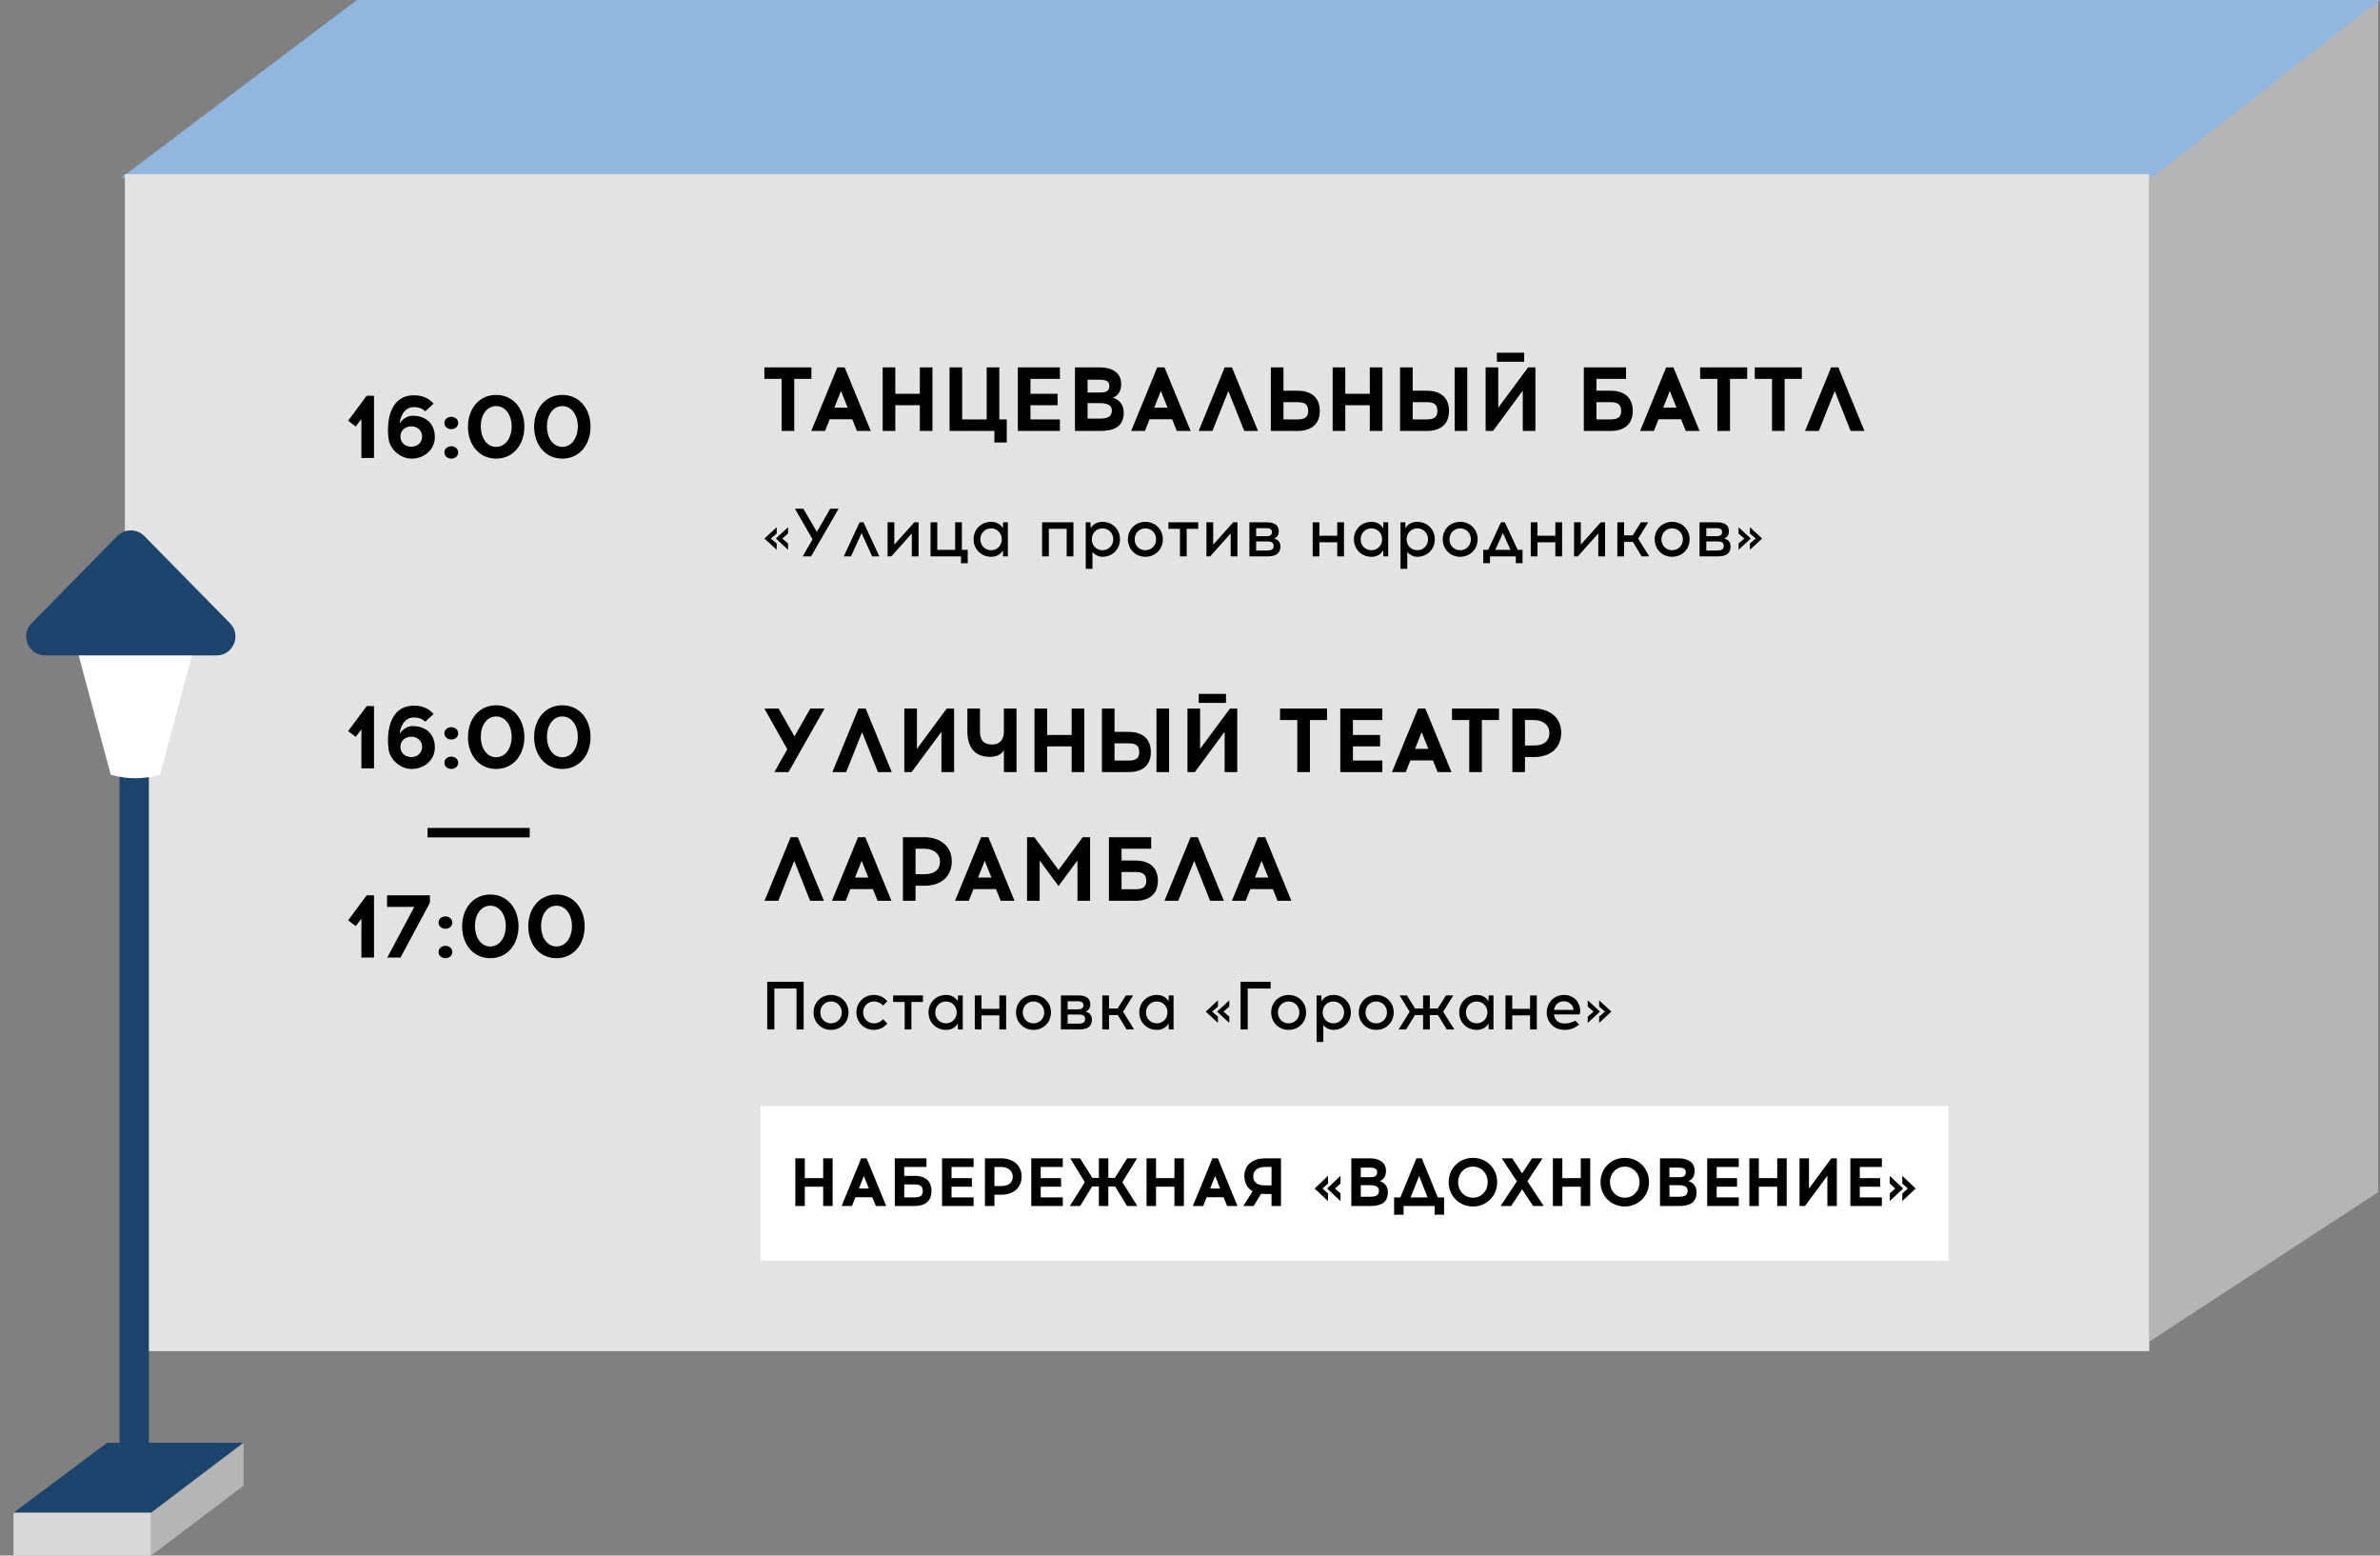
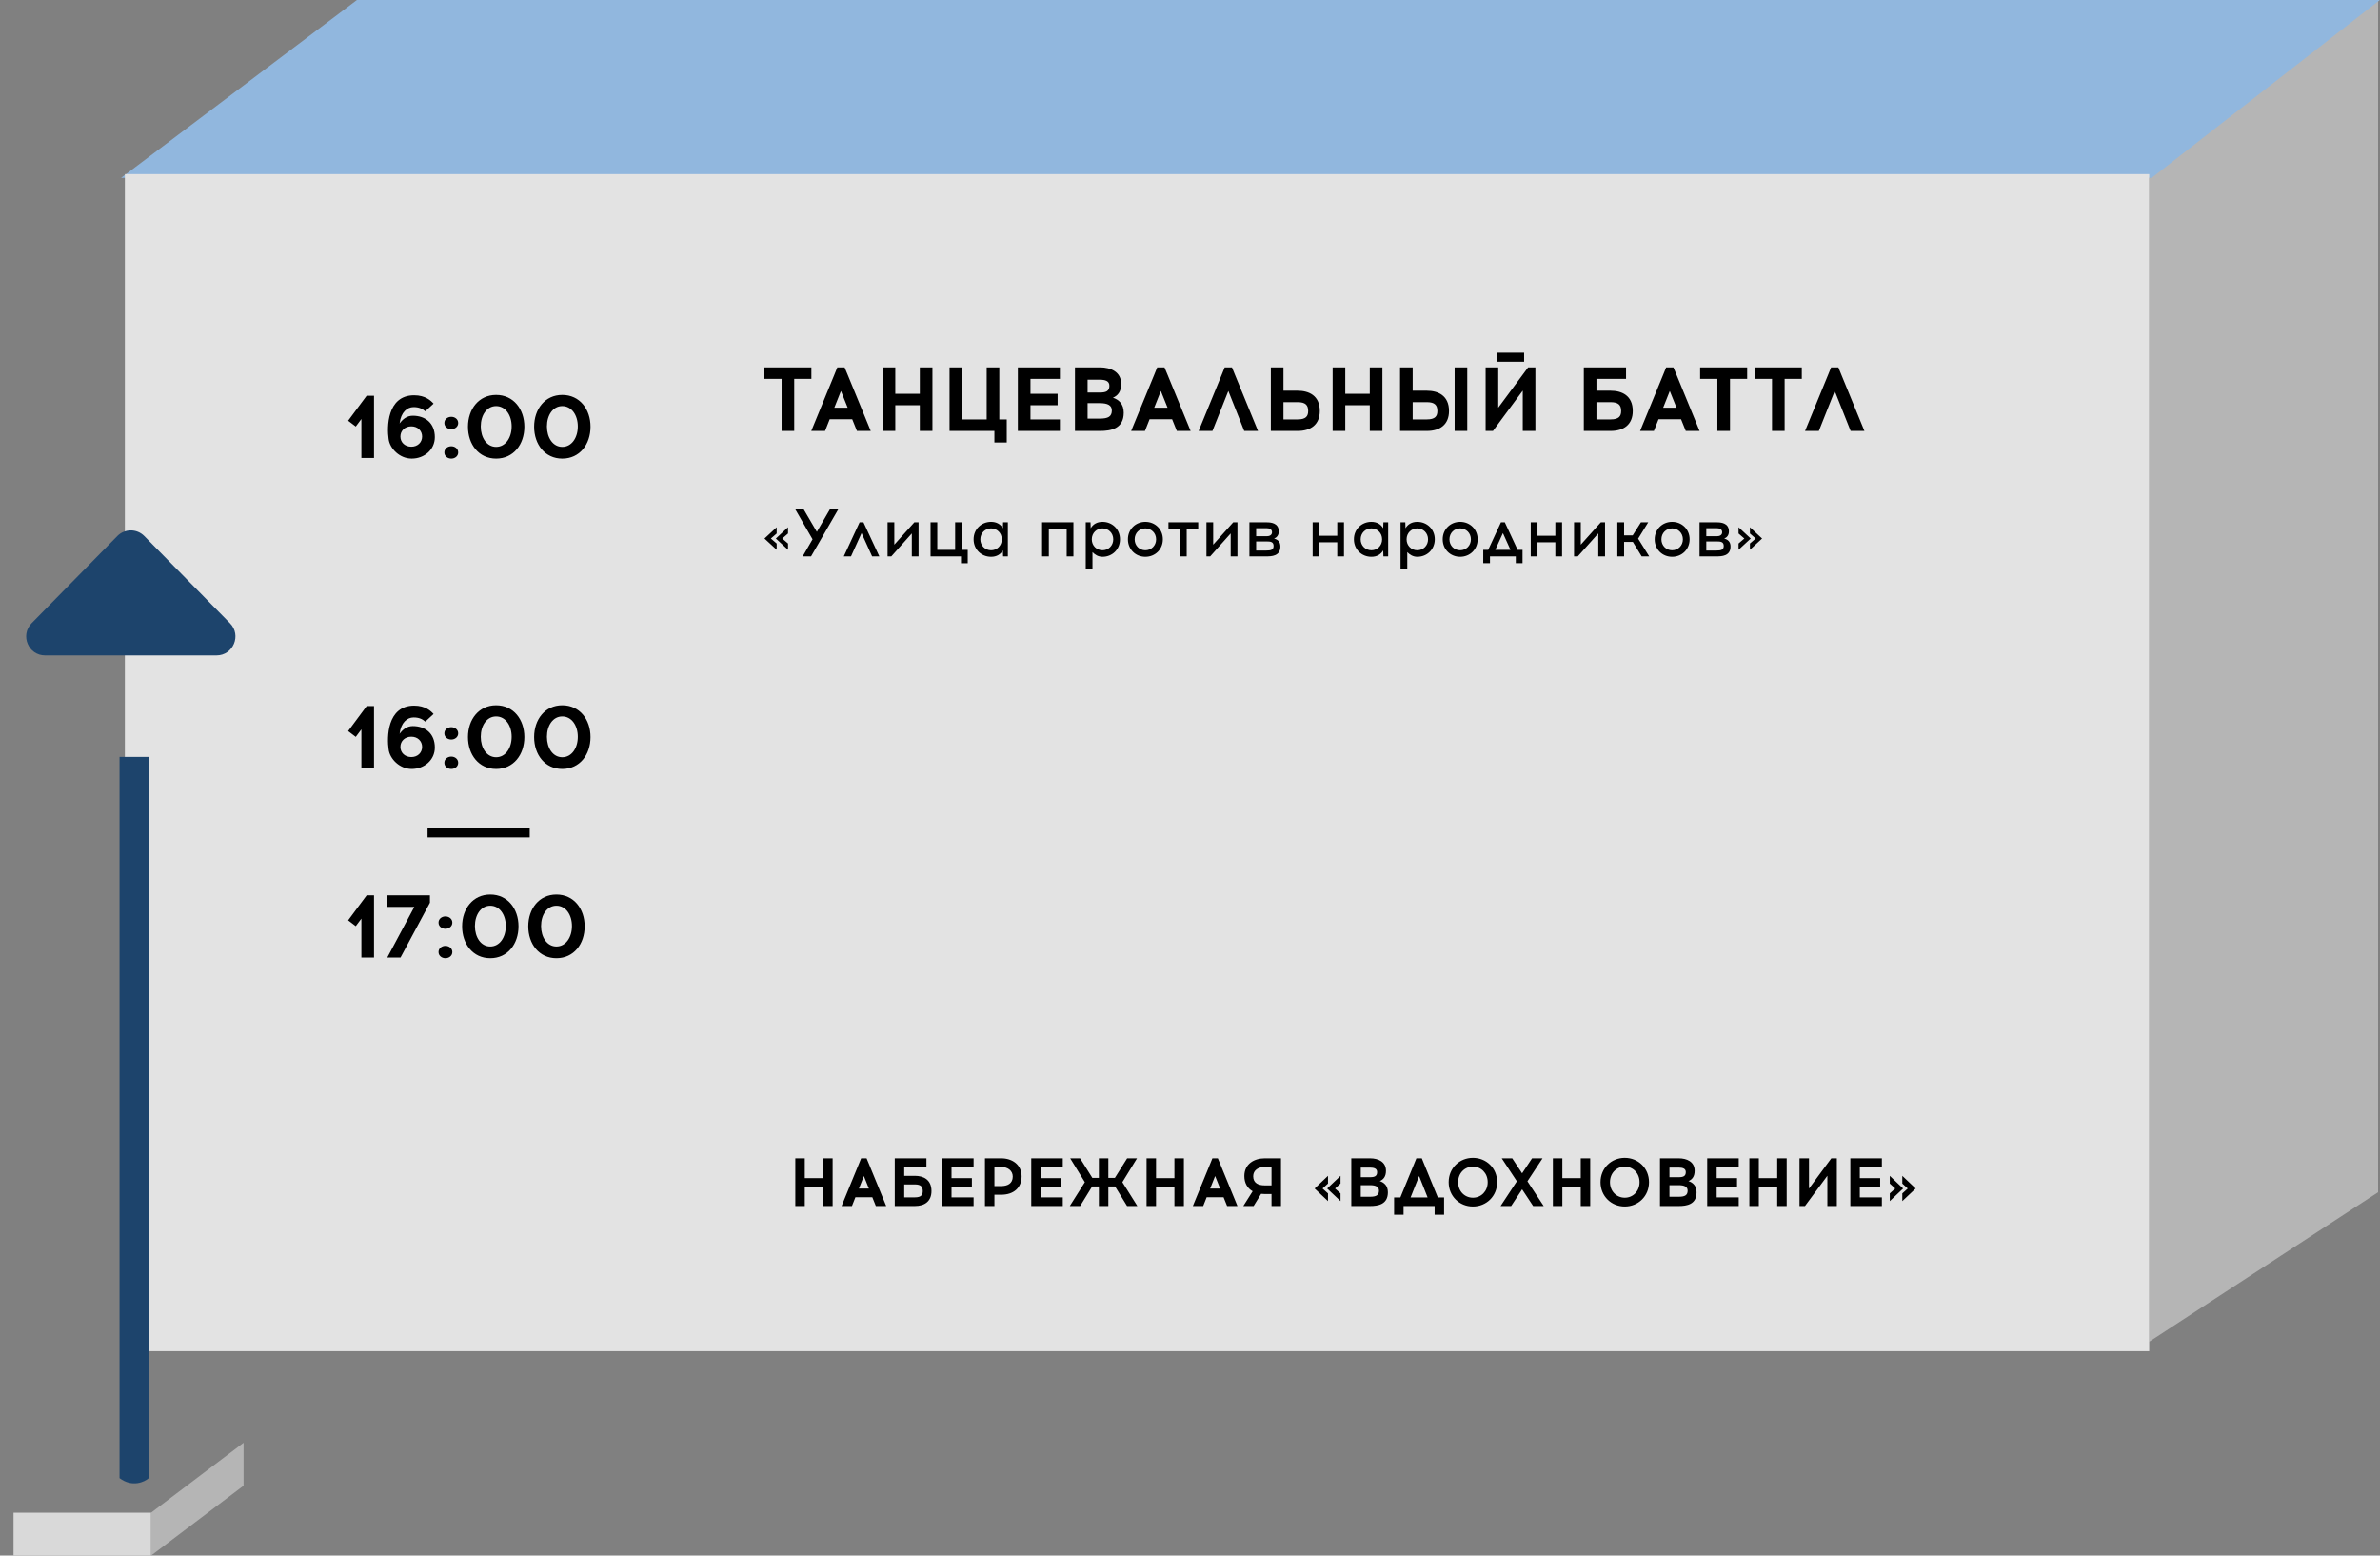
<svg xmlns="http://www.w3.org/2000/svg" width="629" height="411" viewBox="0 0 629 411" fill="none">
  <rect x="0" y="0" width="629" height="411" fill="#808080" stroke="none" />
  <path d="M628.5 315L568 354.5V47L628.5 0V315Z" fill="#B5B5B5" />
  <path d="M33.5 46.482L94.5 0.5H627.5L568.5 46.482H33.5Z" fill="#91B7DE" stroke="#91B7DE" stroke-miterlimit="10" />
  <path d="M33 46H568V357H33V46Z" fill="#E3E3E3" />
  <path d="M202.008 97.062H214.44V100.11H209.904V113.862H206.568V100.11H202.008V97.062ZM220.528 98.958L221.296 97.062H223.216L224.008 98.958L230.128 113.862H226.48L225.232 110.766H219.28L218.056 113.862H214.408L220.528 98.958ZM220.504 107.718H224.032L222.256 103.302L220.504 107.718ZM236.615 104.046H243.095V97.062H246.431V113.862H243.095V107.07H236.615V113.862H233.279V97.062H236.615V104.046ZM254.287 110.814H260.767V97.062H264.103V110.814H266.071V116.91H262.807V113.862H250.951V97.062H254.287V110.814ZM272.34 104.046H279.516V107.07H272.34V110.814H280.116V113.862H269.004V97.062H280.116V100.11H272.34V104.046ZM290.698 110.598C292.882 110.598 293.842 110.046 293.842 108.438C293.842 107.094 292.738 106.518 290.698 106.518H287.434V110.598H290.698ZM284.098 113.862V97.062H290.698C293.578 97.062 296.314 98.262 296.314 101.454C296.314 103.542 295.354 104.574 294.13 105.078C295.642 105.582 296.986 106.686 296.986 109.038C296.986 113.286 293.578 113.862 290.698 113.862H284.098ZM287.434 103.71H290.698C292.378 103.71 293.194 103.302 293.194 101.91C293.194 100.638 292.042 100.326 290.698 100.326H287.434V103.71ZM305.067 98.958L305.835 97.062H307.755L308.547 98.958L314.667 113.862H311.019L309.771 110.766H303.819L302.595 113.862H298.947L305.067 98.958ZM305.043 107.718H308.571L306.795 103.302L305.043 107.718ZM322.903 98.958L323.671 97.062H325.591L326.359 98.958L332.479 113.862H328.831L324.631 103.302L320.431 113.862H316.783L322.903 98.958ZM339.203 103.23H342.947C345.875 103.23 348.803 104.478 348.803 108.582C348.803 112.206 346.403 113.862 342.947 113.862H335.867V97.062H339.203V103.23ZM339.203 110.814H342.947C345.155 110.814 345.731 109.95 345.731 108.582C345.731 107.046 345.035 106.254 342.947 106.254H339.203V110.814ZM355.537 104.046H362.017V97.062H365.353V113.862H362.017V107.07H355.537V113.862H352.201V97.062H355.537V104.046ZM373.353 103.23H377.097C380.025 103.23 382.953 104.478 382.953 108.582C382.953 112.206 380.553 113.862 377.097 113.862H370.017V97.062H373.353V103.23ZM373.353 110.814H377.097C379.305 110.814 379.881 109.95 379.881 108.582C379.881 107.046 379.185 106.254 377.097 106.254H373.353V110.814ZM384.441 113.862V97.062H387.777V113.862H384.441ZM395.607 93.198H402.807V95.574H395.607V93.198ZM392.631 113.862V97.062H395.967V107.718L403.863 97.062H405.783V113.862H402.447V103.206L394.575 113.862H392.631ZM429.742 97.062V100.11H421.918V103.23H425.662C428.59 103.23 431.518 104.478 431.518 108.582C431.518 112.206 429.118 113.862 425.662 113.862H418.582V97.062H429.742ZM421.918 110.814H425.662C427.87 110.814 428.446 109.95 428.446 108.582C428.446 107.046 427.75 106.254 425.662 106.254H421.918V110.814ZM439.574 98.958L440.342 97.062H442.262L443.054 98.958L449.174 113.862H445.526L444.278 110.766H438.326L437.102 113.862H433.454L439.574 98.958ZM439.55 107.718H443.078L441.302 103.302L439.55 107.718ZM449.321 97.062H461.753V100.11H457.217V113.862H453.881V100.11H449.321V97.062ZM463.758 97.062H476.19V100.11H471.654V113.862H468.318V100.11H463.758V97.062ZM483.168 98.958L483.936 97.062H485.856L486.624 98.958L492.744 113.862H489.096L484.896 103.302L480.696 113.862H477.048L483.168 98.958Z" fill="black" />
-   <rect width="314" height="40.869" transform="translate(201 292.208)" fill="white" />
  <path d="M212.694 311.281H217.554V306.043H220.056V318.643H217.554V313.549H212.694V318.643H210.192V306.043H212.694V311.281ZM227.013 307.465L227.589 306.043H229.029L229.623 307.465L234.213 318.643H231.477L230.541 316.321H226.077L225.159 318.643H222.423L227.013 307.465ZM226.995 314.035H229.641L228.309 310.723L226.995 314.035ZM244.846 306.043V308.329H238.978V310.669H241.786C243.982 310.669 246.178 311.605 246.178 314.683C246.178 317.401 244.378 318.643 241.786 318.643H236.476V306.043H244.846ZM238.978 316.357H241.786C243.442 316.357 243.874 315.709 243.874 314.683C243.874 313.531 243.352 312.937 241.786 312.937H238.978V316.357ZM251.476 311.281H256.858V313.549H251.476V316.357H257.308V318.643H248.974V306.043H257.308V308.329H251.476V311.281ZM264.632 306.043C267.386 306.043 269.996 307.609 269.996 310.813C269.996 313.819 267.89 315.655 264.632 315.655H262.814V318.643H260.312V306.043H264.632ZM262.814 313.369H264.632C266.198 313.369 267.656 312.757 267.656 310.867C267.656 309.283 266.324 308.329 264.632 308.329H262.814V313.369ZM275.048 311.281H280.43V313.549H275.048V316.357H280.88V318.643H272.546V306.043H280.88V308.329H275.048V311.281ZM300.498 306.043L296.628 312.343L300.588 318.643H297.87L294.702 313.477H292.92V318.643H290.418V313.477H288.636L285.468 318.643H282.732L286.71 312.343L282.84 306.043H285.45L288.69 311.209H290.418V306.043H292.92V311.209H294.648L297.888 306.043H300.498ZM305.524 311.281H310.384V306.043H312.886V318.643H310.384V313.549H305.524V318.643H303.022V306.043H305.524V311.281ZM319.843 307.465L320.419 306.043H321.859L322.453 307.465L327.043 318.643H324.307L323.371 316.321H318.907L317.989 318.643H315.253L319.843 307.465ZM319.825 314.035H322.471L321.139 310.723L319.825 314.035ZM334.246 315.475C333.922 315.475 333.598 315.457 333.292 315.421L331.312 318.643H328.594L331.06 314.737C329.674 313.963 328.864 312.577 328.864 310.723C328.864 307.519 331.474 306.043 334.246 306.043H338.548V318.643H336.046V315.475H334.246ZM331.204 310.777C331.204 312.667 332.662 313.189 334.246 313.189H336.046V308.329H334.246C332.536 308.329 331.204 309.193 331.204 310.777ZM354.283 310.669V312.703L352.843 314.017L354.283 315.313V317.347L350.755 314.017L354.283 310.669ZM347.443 314.017L350.971 310.669V312.703L349.531 314.017L350.971 315.313V317.347L347.443 314.017ZM362.082 316.195C363.72 316.195 364.44 315.781 364.44 314.575C364.44 313.567 363.612 313.135 362.082 313.135H359.634V316.195H362.082ZM357.132 318.643V306.043H362.082C364.242 306.043 366.294 306.943 366.294 309.337C366.294 310.903 365.574 311.677 364.656 312.055C365.79 312.433 366.798 313.261 366.798 315.025C366.798 318.211 364.242 318.643 362.082 318.643H357.132ZM359.634 311.029H362.082C363.342 311.029 363.954 310.723 363.954 309.679C363.954 308.725 363.09 308.491 362.082 308.491H359.634V311.029ZM368.442 316.375H370.098L373.752 307.465L374.328 306.043H375.768L376.344 307.465L379.998 316.375H381.654V320.947H379.152V318.643H370.944V320.947H368.442V316.375ZM372.798 316.375H377.298L375.048 310.723L372.798 316.375ZM389.272 316.447C391.432 316.447 393.178 314.755 393.178 312.343C393.178 309.931 391.432 308.239 389.272 308.239C387.112 308.239 385.366 309.931 385.366 312.343C385.366 314.755 387.112 316.447 389.272 316.447ZM382.864 312.343C382.864 308.635 385.726 305.917 389.272 305.917C392.818 305.917 395.68 308.635 395.68 312.343C395.68 316.051 392.818 318.769 389.272 318.769C385.726 318.769 382.864 316.051 382.864 312.343ZM407.674 306.043L403.678 312.109L407.98 318.643H405.19L402.274 314.233L399.376 318.643H396.586L400.888 312.109L396.892 306.043H399.664L402.274 310.003L404.902 306.043H407.674ZM412.909 311.281H417.769V306.043H420.271V318.643H417.769V313.549H412.909V318.643H410.407V306.043H412.909V311.281ZM429.403 316.447C431.563 316.447 433.309 314.755 433.309 312.343C433.309 309.931 431.563 308.239 429.403 308.239C427.243 308.239 425.497 309.931 425.497 312.343C425.497 314.755 427.243 316.447 429.403 316.447ZM422.995 312.343C422.995 308.635 425.857 305.917 429.403 305.917C432.949 305.917 435.811 308.635 435.811 312.343C435.811 316.051 432.949 318.769 429.403 318.769C425.857 318.769 422.995 316.051 422.995 312.343ZM443.662 316.195C445.3 316.195 446.02 315.781 446.02 314.575C446.02 313.567 445.192 313.135 443.662 313.135H441.214V316.195H443.662ZM438.712 318.643V306.043H443.662C445.822 306.043 447.874 306.943 447.874 309.337C447.874 310.903 447.154 311.677 446.236 312.055C447.37 312.433 448.378 313.261 448.378 315.025C448.378 318.211 445.822 318.643 443.662 318.643H438.712ZM441.214 311.029H443.662C444.922 311.029 445.534 310.723 445.534 309.679C445.534 308.725 444.67 308.491 443.662 308.491H441.214V311.029ZM453.694 311.281H459.076V313.549H453.694V316.357H459.526V318.643H451.192V306.043H459.526V308.329H453.694V311.281ZM464.835 311.281H469.695V306.043H472.197V318.643H469.695V313.549H464.835V318.643H462.333V306.043H464.835V311.281ZM485.451 306.043V318.643H482.949V310.651L477.027 318.643H475.587V306.043H478.089V314.035L483.993 306.043H485.451ZM491.522 311.281H496.904V313.549H491.522V316.357H497.354V318.643H489.02V306.043H497.354V308.329H491.522V311.281ZM499.441 310.669L502.969 314.017L499.441 317.347V315.313L500.881 314.017L499.441 312.703V310.669ZM502.753 317.347V315.313L504.193 314.017L502.753 312.703V310.669L506.281 314.017L502.753 317.347Z" fill="black" />
  <path d="M98.848 104.56V121H95.512V110.704L94.024 112.696L92.008 111.16L96.904 104.56H98.848ZM108.705 118.024C110.361 118.024 111.561 116.896 111.561 115.336C111.561 113.776 110.361 112.648 108.705 112.648C107.025 112.648 105.825 113.776 105.825 115.336C105.825 116.896 107.025 118.024 108.705 118.024ZM102.705 115.984C102.249 112.984 102.225 104.44 109.449 104.44C112.425 104.44 113.913 105.88 114.585 106.648L112.401 108.664C111.633 107.992 110.745 107.56 109.305 107.56C107.625 107.56 105.969 108.88 105.609 111.88C106.401 110.8 107.505 109.84 109.089 109.84C112.425 109.84 114.921 111.808 114.921 115.504C114.921 118.792 112.161 121.168 108.801 121.168C105.609 121.168 103.017 118.504 102.705 115.984ZM121.092 111.76C121.092 112.768 120.204 113.392 119.268 113.392C118.332 113.392 117.444 112.768 117.444 111.76C117.444 110.752 118.332 110.128 119.268 110.128C120.204 110.128 121.092 110.752 121.092 111.76ZM117.444 119.536C117.444 118.528 118.332 117.904 119.268 117.904C120.204 117.904 121.092 118.528 121.092 119.536C121.092 120.544 120.204 121.168 119.268 121.168C118.332 121.168 117.444 120.544 117.444 119.536ZM131.119 118.072C133.615 118.072 135.223 115.648 135.223 112.672C135.223 109.696 133.615 107.296 131.119 107.296C128.647 107.296 127.063 109.696 127.063 112.672C127.063 115.648 128.647 118.072 131.119 118.072ZM123.679 112.744C123.679 108.112 126.535 104.344 131.119 104.344C135.727 104.344 138.583 108.112 138.583 112.744C138.583 117.4 135.727 121.168 131.119 121.168C126.535 121.168 123.679 117.4 123.679 112.744ZM148.603 118.072C151.099 118.072 152.707 115.648 152.707 112.672C152.707 109.696 151.099 107.296 148.603 107.296C146.131 107.296 144.547 109.696 144.547 112.672C144.547 115.648 146.131 118.072 148.603 118.072ZM141.163 112.744C141.163 108.112 144.019 104.344 148.603 104.344C153.211 104.344 156.067 108.112 156.067 112.744C156.067 117.4 153.211 121.168 148.603 121.168C144.019 121.168 141.163 117.4 141.163 112.744Z" fill="black" />
  <path d="M98.848 186.56V203H95.512V192.704L94.024 194.696L92.008 193.16L96.904 186.56H98.848ZM108.705 200.024C110.361 200.024 111.561 198.896 111.561 197.336C111.561 195.776 110.361 194.648 108.705 194.648C107.025 194.648 105.825 195.776 105.825 197.336C105.825 198.896 107.025 200.024 108.705 200.024ZM102.705 197.984C102.249 194.984 102.225 186.44 109.449 186.44C112.425 186.44 113.913 187.88 114.585 188.648L112.401 190.664C111.633 189.992 110.745 189.56 109.305 189.56C107.625 189.56 105.969 190.88 105.609 193.88C106.401 192.8 107.505 191.84 109.089 191.84C112.425 191.84 114.921 193.808 114.921 197.504C114.921 200.792 112.161 203.168 108.801 203.168C105.609 203.168 103.017 200.504 102.705 197.984ZM121.092 193.76C121.092 194.768 120.204 195.392 119.268 195.392C118.332 195.392 117.444 194.768 117.444 193.76C117.444 192.752 118.332 192.128 119.268 192.128C120.204 192.128 121.092 192.752 121.092 193.76ZM117.444 201.536C117.444 200.528 118.332 199.904 119.268 199.904C120.204 199.904 121.092 200.528 121.092 201.536C121.092 202.544 120.204 203.168 119.268 203.168C118.332 203.168 117.444 202.544 117.444 201.536ZM131.119 200.072C133.615 200.072 135.223 197.648 135.223 194.672C135.223 191.696 133.615 189.296 131.119 189.296C128.647 189.296 127.063 191.696 127.063 194.672C127.063 197.648 128.647 200.072 131.119 200.072ZM123.679 194.744C123.679 190.112 126.535 186.344 131.119 186.344C135.727 186.344 138.583 190.112 138.583 194.744C138.583 199.4 135.727 203.168 131.119 203.168C126.535 203.168 123.679 199.4 123.679 194.744ZM148.603 200.072C151.099 200.072 152.707 197.648 152.707 194.672C152.707 191.696 151.099 189.296 148.603 189.296C146.131 189.296 144.547 191.696 144.547 194.672C144.547 197.648 146.131 200.072 148.603 200.072ZM141.163 194.744C141.163 190.112 144.019 186.344 148.603 186.344C153.211 186.344 156.067 190.112 156.067 194.744C156.067 199.4 153.211 203.168 148.603 203.168C144.019 203.168 141.163 199.4 141.163 194.744ZM98.848 236.56V253H95.512V242.704L94.024 244.696L92.008 243.16L96.904 236.56H98.848ZM113.625 236.56V238.504L105.849 253H102.345L109.497 239.608H102.297V236.56H113.625ZM119.546 243.76C119.546 244.768 118.658 245.392 117.722 245.392C116.786 245.392 115.898 244.768 115.898 243.76C115.898 242.752 116.786 242.128 117.722 242.128C118.658 242.128 119.546 242.752 119.546 243.76ZM115.898 251.536C115.898 250.528 116.786 249.904 117.722 249.904C118.658 249.904 119.546 250.528 119.546 251.536C119.546 252.544 118.658 253.168 117.722 253.168C116.786 253.168 115.898 252.544 115.898 251.536ZM129.572 250.072C132.068 250.072 133.676 247.648 133.676 244.672C133.676 241.696 132.068 239.296 129.572 239.296C127.1 239.296 125.516 241.696 125.516 244.672C125.516 247.648 127.1 250.072 129.572 250.072ZM122.132 244.744C122.132 240.112 124.988 236.344 129.572 236.344C134.18 236.344 137.036 240.112 137.036 244.744C137.036 249.4 134.18 253.168 129.572 253.168C124.988 253.168 122.132 249.4 122.132 244.744ZM147.056 250.072C149.552 250.072 151.16 247.648 151.16 244.672C151.16 241.696 149.552 239.296 147.056 239.296C144.584 239.296 143 241.696 143 244.672C143 247.648 144.584 250.072 147.056 250.072ZM139.616 244.744C139.616 240.112 142.472 236.344 147.056 236.344C151.664 236.344 154.52 240.112 154.52 244.744C154.52 249.4 151.664 253.168 147.056 253.168C142.472 253.168 139.616 249.4 139.616 244.744Z" fill="black" />
  <path d="M113 220H140" stroke="black" stroke-width="2.5" />
  <path d="M208.272 139.296V140.952L206.742 142.284L208.272 143.598V145.254L205.05 142.284L208.272 139.296ZM202.044 142.284L205.266 139.296V140.952L203.736 142.284L205.266 143.598V145.254L202.044 142.284ZM221.644 134.4L214.354 147H212.14L214.75 142.482L210.088 134.4H212.302L215.884 140.52L219.43 134.4H221.644ZM228.206 138L232.4 147H230.492L227.702 140.844L224.912 147H223.004L227.18 138H228.206ZM242.766 138V147H240.984V140.934L235.566 147H234.576V138H236.358V143.904L241.65 138H242.766ZM253.978 147H245.932V138H247.714V145.272H252.43V138H254.212V145.272H255.76V148.818H253.978V147ZM261.936 147.108C259.38 147.108 257.31 145.182 257.31 142.482C257.31 139.8 259.38 137.874 261.936 137.874C263.394 137.874 264.438 138.522 265.05 139.566L265.104 138H266.364V147H265.104L265.05 145.416C264.438 146.46 263.394 147.108 261.936 147.108ZM259.092 142.5C259.092 144.174 260.37 145.38 261.936 145.38C263.502 145.38 264.762 144.174 264.762 142.5C264.762 140.808 263.502 139.602 261.936 139.602C260.37 139.602 259.092 140.808 259.092 142.5ZM275.41 138H283.69V147H281.908V139.728H277.192V147H275.41V138ZM291.372 139.602C289.806 139.602 288.546 140.808 288.546 142.5C288.546 144.174 289.806 145.38 291.372 145.38C292.938 145.38 294.216 144.174 294.216 142.5C294.216 140.808 292.938 139.602 291.372 139.602ZM286.944 150.294V138H288.204L288.258 139.566C288.87 138.522 289.914 137.874 291.372 137.874C293.928 137.874 295.998 139.8 295.998 142.482C295.998 145.182 293.928 147.108 291.372 147.108C290.238 147.108 289.356 146.532 288.726 145.866V150.294H286.944ZM302.699 145.38C304.265 145.38 305.543 144.174 305.543 142.5C305.543 140.808 304.265 139.602 302.699 139.602C301.133 139.602 299.873 140.808 299.873 142.5C299.873 144.174 301.133 145.38 302.699 145.38ZM298.091 142.482C298.091 139.8 300.161 137.874 302.699 137.874C305.255 137.874 307.325 139.8 307.325 142.482C307.325 145.182 305.255 147.108 302.699 147.108C300.161 147.108 298.091 145.182 298.091 142.482ZM308.803 138H316.669V139.728H313.627V147H311.845V139.728H308.803V138ZM327.036 138V147H325.254V140.934L319.836 147H318.846V138H320.628V143.904L325.92 138H327.036ZM334.683 145.452C335.871 145.452 336.591 145.272 336.591 144.246C336.591 143.148 335.781 143.058 334.791 143.058H331.983V145.452H334.683ZM330.201 147V138H334.683C335.781 138 337.959 138.108 337.959 140.394C337.959 141.42 337.437 141.996 336.717 142.302C337.581 142.518 338.391 143.058 338.391 144.39C338.391 146.964 335.979 147 334.683 147H330.201ZM331.983 141.672H334.791C335.385 141.672 336.177 141.456 336.177 140.61C336.177 139.764 335.421 139.548 334.683 139.548H331.983V141.672ZM346.918 138H348.7V141.546H353.416V138H355.198V147H353.416V143.274H348.7V147H346.918V138ZM362.447 147.108C359.891 147.108 357.821 145.182 357.821 142.482C357.821 139.8 359.891 137.874 362.447 137.874C363.905 137.874 364.949 138.522 365.561 139.566L365.615 138H366.875V147H365.615L365.561 145.416C364.949 146.46 363.905 147.108 362.447 147.108ZM359.603 142.5C359.603 144.174 360.881 145.38 362.447 145.38C364.013 145.38 365.273 144.174 365.273 142.5C365.273 140.808 364.013 139.602 362.447 139.602C360.881 139.602 359.603 140.808 359.603 142.5ZM374.569 139.602C373.003 139.602 371.743 140.808 371.743 142.5C371.743 144.174 373.003 145.38 374.569 145.38C376.135 145.38 377.413 144.174 377.413 142.5C377.413 140.808 376.135 139.602 374.569 139.602ZM370.141 150.294V138H371.401L371.455 139.566C372.067 138.522 373.111 137.874 374.569 137.874C377.125 137.874 379.195 139.8 379.195 142.482C379.195 145.182 377.125 147.108 374.569 147.108C373.435 147.108 372.553 146.532 371.923 145.866V150.294H370.141ZM385.896 145.38C387.462 145.38 388.74 144.174 388.74 142.5C388.74 140.808 387.462 139.602 385.896 139.602C384.33 139.602 383.07 140.808 383.07 142.5C383.07 144.174 384.33 145.38 385.896 145.38ZM381.288 142.482C381.288 139.8 383.358 137.874 385.896 137.874C388.452 137.874 390.522 139.8 390.522 142.482C390.522 145.182 388.452 147.108 385.896 147.108C383.358 147.108 381.288 145.182 381.288 142.482ZM397.706 138L401.09 145.272H402.386V148.8H400.604V147H393.782V148.8H392V145.272H393.314L396.68 138H397.706ZM395.186 145.272H399.2L397.202 140.844L395.186 145.272ZM404.557 138H406.339V141.546H411.055V138H412.837V147H411.055V143.274H406.339V147H404.557V138ZM424.19 138V147H422.408V140.934L416.99 147H416V138H417.782V143.904L423.074 138H424.19ZM435.599 138L432.935 142.32L435.869 147H433.871L431.549 143.184H429.227V147H427.445V138H429.227V141.456H431.495L433.673 138H435.599ZM441.918 145.38C443.484 145.38 444.762 144.174 444.762 142.5C444.762 140.808 443.484 139.602 441.918 139.602C440.352 139.602 439.092 140.808 439.092 142.5C439.092 144.174 440.352 145.38 441.918 145.38ZM437.31 142.482C437.31 139.8 439.38 137.874 441.918 137.874C444.474 137.874 446.544 139.8 446.544 142.482C446.544 145.182 444.474 147.108 441.918 147.108C439.38 147.108 437.31 145.182 437.31 142.482ZM453.652 145.452C454.84 145.452 455.56 145.272 455.56 144.246C455.56 143.148 454.75 143.058 453.76 143.058H450.952V145.452H453.652ZM449.17 147V138H453.652C454.75 138 456.928 138.108 456.928 140.394C456.928 141.42 456.406 141.996 455.686 142.302C456.55 142.518 457.36 143.058 457.36 144.39C457.36 146.964 454.948 147 453.652 147H449.17ZM450.952 141.672H453.76C454.354 141.672 455.146 141.456 455.146 140.61C455.146 139.764 454.39 139.548 453.652 139.548H450.952V141.672ZM459.476 139.296L462.698 142.284L459.476 145.254V143.598L461.006 142.284L459.476 140.952V139.296ZM462.482 145.254V143.598L464.012 142.284L462.482 140.952V139.296L465.704 142.284L462.482 145.254Z" fill="black" />
-   <path d="M217.92 187.2L208.392 204H204.648L208.08 197.952H208.056L202.008 187.2H205.776L209.976 194.568L214.152 187.2H217.92ZM226.106 189.096L226.874 187.2H228.794L229.562 189.096L235.682 204H232.034L227.834 193.44L223.634 204H219.986L226.106 189.096ZM252.15 187.2V204H248.814V193.344L240.918 204H238.998V187.2H242.334V197.856L250.206 187.2H252.15ZM268.646 187.2V204H265.31V198.144C265.07 198.672 264.23 199.968 261.566 199.968C257.198 199.968 255.662 196.92 255.662 193.224V187.2H258.998V193.224C258.998 195.168 259.622 196.704 262.19 196.704C264.998 196.704 265.31 194.4 265.31 193.32V187.2H268.646ZM276.74 194.184H283.22V187.2H286.556V204H283.22V197.208H276.74V204H273.404V187.2H276.74V194.184ZM294.556 193.368H298.3C301.228 193.368 304.156 194.616 304.156 198.72C304.156 202.344 301.756 204 298.3 204H291.22V187.2H294.556V193.368ZM294.556 200.952H298.3C300.508 200.952 301.084 200.088 301.084 198.72C301.084 197.184 300.388 196.392 298.3 196.392H294.556V200.952ZM305.644 204V187.2H308.98V204H305.644ZM316.81 183.336H324.01V185.712H316.81V183.336ZM313.834 204V187.2H317.17V197.856L325.066 187.2H326.986V204H323.65V193.344L315.778 204H313.834ZM338.297 187.2H350.729V190.248H346.193V204H342.857V190.248H338.297V187.2ZM357.559 194.184H364.735V197.208H357.559V200.952H365.335V204H354.223V187.2H365.335V190.248H357.559V194.184ZM373.996 189.096L374.764 187.2H376.684L377.476 189.096L383.596 204H379.948L378.7 200.904H372.748L371.524 204H367.876L373.996 189.096ZM373.972 197.856H377.5L375.724 193.44L373.972 197.856ZM383.742 187.2H396.174V190.248H391.638V204H388.302V190.248H383.742V187.2ZM405.452 187.2C409.124 187.2 412.604 189.288 412.604 193.56C412.604 197.568 409.796 200.016 405.452 200.016H403.028V204H399.692V187.2H405.452ZM403.028 196.968H405.452C407.54 196.968 409.484 196.152 409.484 193.632C409.484 191.52 407.708 190.248 405.452 190.248H403.028V196.968ZM208.176 223.096L208.944 221.2H210.864L211.632 223.096L217.752 238H214.104L209.904 227.44L205.704 238H202.056L208.176 223.096ZM225.989 223.096L226.757 221.2H228.677L229.469 223.096L235.589 238H231.941L230.693 234.904H224.741L223.517 238H219.869L225.989 223.096ZM225.965 231.856H229.493L227.717 227.44L225.965 231.856ZM244.389 221.2C248.061 221.2 251.541 223.288 251.541 227.56C251.541 231.568 248.733 234.016 244.389 234.016H241.965V238H238.629V221.2H244.389ZM241.965 230.968H244.389C246.477 230.968 248.421 230.152 248.421 227.632C248.421 225.52 246.645 224.248 244.389 224.248H241.965V230.968ZM258.52 223.096L259.288 221.2H261.208L262 223.096L268.12 238H264.472L263.224 234.904H257.272L256.048 238H252.4L258.52 223.096ZM258.496 231.856H262.024L260.248 227.44L258.496 231.856ZM288.092 221.2V238H284.756V227.344L279.764 234.088L278.18 231.976L274.772 227.344V238H271.436V221.2H273.356L274.772 223.096L279.764 229.864L286.148 221.2H288.092ZM304.234 221.2V224.248H296.41V227.368H300.154C303.082 227.368 306.01 228.616 306.01 232.72C306.01 236.344 303.61 238 300.154 238H293.074V221.2H304.234ZM296.41 234.952H300.154C302.362 234.952 302.938 234.088 302.938 232.72C302.938 231.184 302.242 230.392 300.154 230.392H296.41V234.952ZM313.879 223.096L314.647 221.2H316.567L317.335 223.096L323.455 238H319.807L315.607 227.44L311.407 238H307.759L313.879 223.096ZM331.692 223.096L332.46 221.2H334.38L335.172 223.096L341.292 238H337.644L336.396 234.904H330.444L329.22 238H325.572L331.692 223.096ZM331.668 231.856H335.196L333.42 227.44L331.668 231.856Z" fill="black" />
-   <path d="M212.394 259.4V272H210.504V261.182H204.654V272H202.764V259.4H212.394ZM219.625 270.38C221.191 270.38 222.469 269.174 222.469 267.5C222.469 265.808 221.191 264.602 219.625 264.602C218.059 264.602 216.799 265.808 216.799 267.5C216.799 269.174 218.059 270.38 219.625 270.38ZM215.017 267.482C215.017 264.8 217.087 262.874 219.625 262.874C222.181 262.874 224.251 264.8 224.251 267.482C224.251 270.182 222.181 272.108 219.625 272.108C217.087 272.108 215.017 270.182 215.017 267.482ZM234.491 270.434C233.645 271.478 232.403 272.108 230.945 272.108C228.407 272.108 226.337 270.182 226.337 267.482C226.337 264.8 228.407 262.874 230.945 262.874C232.403 262.874 233.645 263.504 234.491 264.53L233.375 265.7C232.871 265.034 231.917 264.602 230.945 264.602C229.379 264.602 228.119 265.808 228.119 267.5C228.119 269.174 229.379 270.38 230.945 270.38C231.917 270.38 232.871 269.93 233.393 269.282L234.491 270.434ZM236.047 263H243.913V264.728H240.871V272H239.089V264.728H236.047V263ZM250.018 272.108C247.462 272.108 245.392 270.182 245.392 267.482C245.392 264.8 247.462 262.874 250.018 262.874C251.476 262.874 252.52 263.522 253.132 264.566L253.186 263H254.446V272H253.186L253.132 270.416C252.52 271.46 251.476 272.108 250.018 272.108ZM247.174 267.5C247.174 269.174 248.452 270.38 250.018 270.38C251.584 270.38 252.844 269.174 252.844 267.5C252.844 265.808 251.584 264.602 250.018 264.602C248.452 264.602 247.174 265.808 247.174 267.5ZM257.621 263H259.403V266.546H264.119V263H265.901V272H264.119V268.274H259.403V272H257.621V263ZM273.132 270.38C274.698 270.38 275.976 269.174 275.976 267.5C275.976 265.808 274.698 264.602 273.132 264.602C271.566 264.602 270.306 265.808 270.306 267.5C270.306 269.174 271.566 270.38 273.132 270.38ZM268.524 267.482C268.524 264.8 270.594 262.874 273.132 262.874C275.688 262.874 277.758 264.8 277.758 267.482C277.758 270.182 275.688 272.108 273.132 272.108C270.594 272.108 268.524 270.182 268.524 267.482ZM284.867 270.452C286.055 270.452 286.775 270.272 286.775 269.246C286.775 268.148 285.965 268.058 284.975 268.058H282.167V270.452H284.867ZM280.385 272V263H284.867C285.965 263 288.143 263.108 288.143 265.394C288.143 266.42 287.621 266.996 286.901 267.302C287.765 267.518 288.575 268.058 288.575 269.39C288.575 271.964 286.163 272 284.867 272H280.385ZM282.167 266.672H284.975C285.569 266.672 286.361 266.456 286.361 265.61C286.361 264.764 285.605 264.548 284.867 264.548H282.167V266.672ZM299.474 263L296.81 267.32L299.744 272H297.746L295.424 268.184H293.102V272H291.32V263H293.102V266.456H295.37L297.548 263H299.474ZM305.723 272.108C303.167 272.108 301.097 270.182 301.097 267.482C301.097 264.8 303.167 262.874 305.723 262.874C307.181 262.874 308.225 263.522 308.837 264.566L308.891 263H310.151V272H308.891L308.837 270.416C308.225 271.46 307.181 272.108 305.723 272.108ZM302.879 267.5C302.879 269.174 304.157 270.38 305.723 270.38C307.289 270.38 308.549 269.174 308.549 267.5C308.549 265.808 307.289 264.602 305.723 264.602C304.157 264.602 302.879 265.808 302.879 267.5ZM324.885 264.296V265.952L323.355 267.284L324.885 268.598V270.254L321.663 267.284L324.885 264.296ZM318.657 267.284L321.879 264.296V265.952L320.349 267.284L321.879 268.598V270.254L318.657 267.284ZM335.81 259.4V261.182H329.762V272H327.872V259.4H335.81ZM340.562 270.38C342.128 270.38 343.406 269.174 343.406 267.5C343.406 265.808 342.128 264.602 340.562 264.602C338.996 264.602 337.736 265.808 337.736 267.5C337.736 269.174 338.996 270.38 340.562 270.38ZM335.954 267.482C335.954 264.8 338.024 262.874 340.562 262.874C343.118 262.874 345.188 264.8 345.188 267.482C345.188 270.182 343.118 272.108 340.562 272.108C338.024 272.108 335.954 270.182 335.954 267.482ZM352.385 264.602C350.819 264.602 349.559 265.808 349.559 267.5C349.559 269.174 350.819 270.38 352.385 270.38C353.951 270.38 355.229 269.174 355.229 267.5C355.229 265.808 353.951 264.602 352.385 264.602ZM347.957 275.294V263H349.217L349.271 264.566C349.883 263.522 350.927 262.874 352.385 262.874C354.941 262.874 357.011 264.8 357.011 267.482C357.011 270.182 354.941 272.108 352.385 272.108C351.251 272.108 350.369 271.532 349.739 270.866V275.294H347.957ZM363.713 270.38C365.279 270.38 366.557 269.174 366.557 267.5C366.557 265.808 365.279 264.602 363.713 264.602C362.147 264.602 360.887 265.808 360.887 267.5C360.887 269.174 362.147 270.38 363.713 270.38ZM359.105 267.482C359.105 264.8 361.175 262.874 363.713 262.874C366.269 262.874 368.339 264.8 368.339 267.482C368.339 270.182 366.269 272.108 363.713 272.108C361.175 272.108 359.105 270.182 359.105 267.482ZM384.077 263L381.413 267.32L384.365 272H382.367L380.027 268.184H377.885V272H376.103V268.184H373.961L371.621 272H369.623L372.557 267.32L369.893 263H371.819L373.997 266.456H376.103V263H377.885V266.456H379.973L382.151 263H384.077ZM390.274 272.108C387.718 272.108 385.648 270.182 385.648 267.482C385.648 264.8 387.718 262.874 390.274 262.874C391.732 262.874 392.776 263.522 393.388 264.566L393.442 263H394.702V272H393.442L393.388 270.416C392.776 271.46 391.732 272.108 390.274 272.108ZM387.43 267.5C387.43 269.174 388.708 270.38 390.274 270.38C391.84 270.38 393.1 269.174 393.1 267.5C393.1 265.808 391.84 264.602 390.274 264.602C388.708 264.602 387.43 265.808 387.43 267.5ZM397.877 263H399.659V266.546H404.375V263H406.157V272H404.375V268.274H399.659V272H397.877V263ZM417.348 270.722C416.178 271.55 415.332 272.108 413.406 272.108C410.85 272.108 408.78 270.182 408.78 267.5C408.78 264.8 410.814 262.874 413.37 262.874C414.594 262.874 415.836 263.36 416.628 264.296C417.456 265.286 417.834 266.762 417.492 268.022H410.688C410.886 269.678 412.092 270.416 413.406 270.416C414.306 270.416 415.332 270.272 416.34 269.66L417.348 270.722ZM410.706 266.834H415.854C415.8 265.502 414.594 264.548 413.37 264.548C411.84 264.548 410.922 265.484 410.706 266.834ZM419.626 264.296L422.848 267.284L419.626 270.254V268.598L421.156 267.284L419.626 265.952V264.296ZM422.632 270.254V268.598L424.162 267.284L422.632 265.952V264.296L425.854 267.284L422.632 270.254Z" fill="black" />
-   <path d="M3.576 399.675L28.308 381.197H64.375L40.159 399.675H3.576Z" fill="#1D446C" />
  <path d="M3.576 411V399.675H39.936V411H3.576Z" fill="#D9D9D9" />
  <path d="M64.376 381.197L39.938 399.667V411L64.376 392.531V381.197Z" fill="#B5B5B5" />
  <path d="M31.592 199.991V390.537C34.93 393.052 38.149 391.585 39.341 390.537V199.991H31.592Z" fill="#1D446C" />
-   <path d="M29.259 204.67L19.671 168.996H51.859L42.271 204.67C38.169 205.897 33.805 205.938 29.681 204.788L29.259 204.67Z" fill="white" />
  <path d="M31.006 141.627L8.361 164.663C5.253 167.825 7.493 173.168 11.927 173.168H57.218C61.651 173.168 63.892 167.825 60.783 164.663L38.138 141.627C36.178 139.634 32.966 139.634 31.006 141.627Z" fill="#1D446C" />
</svg>